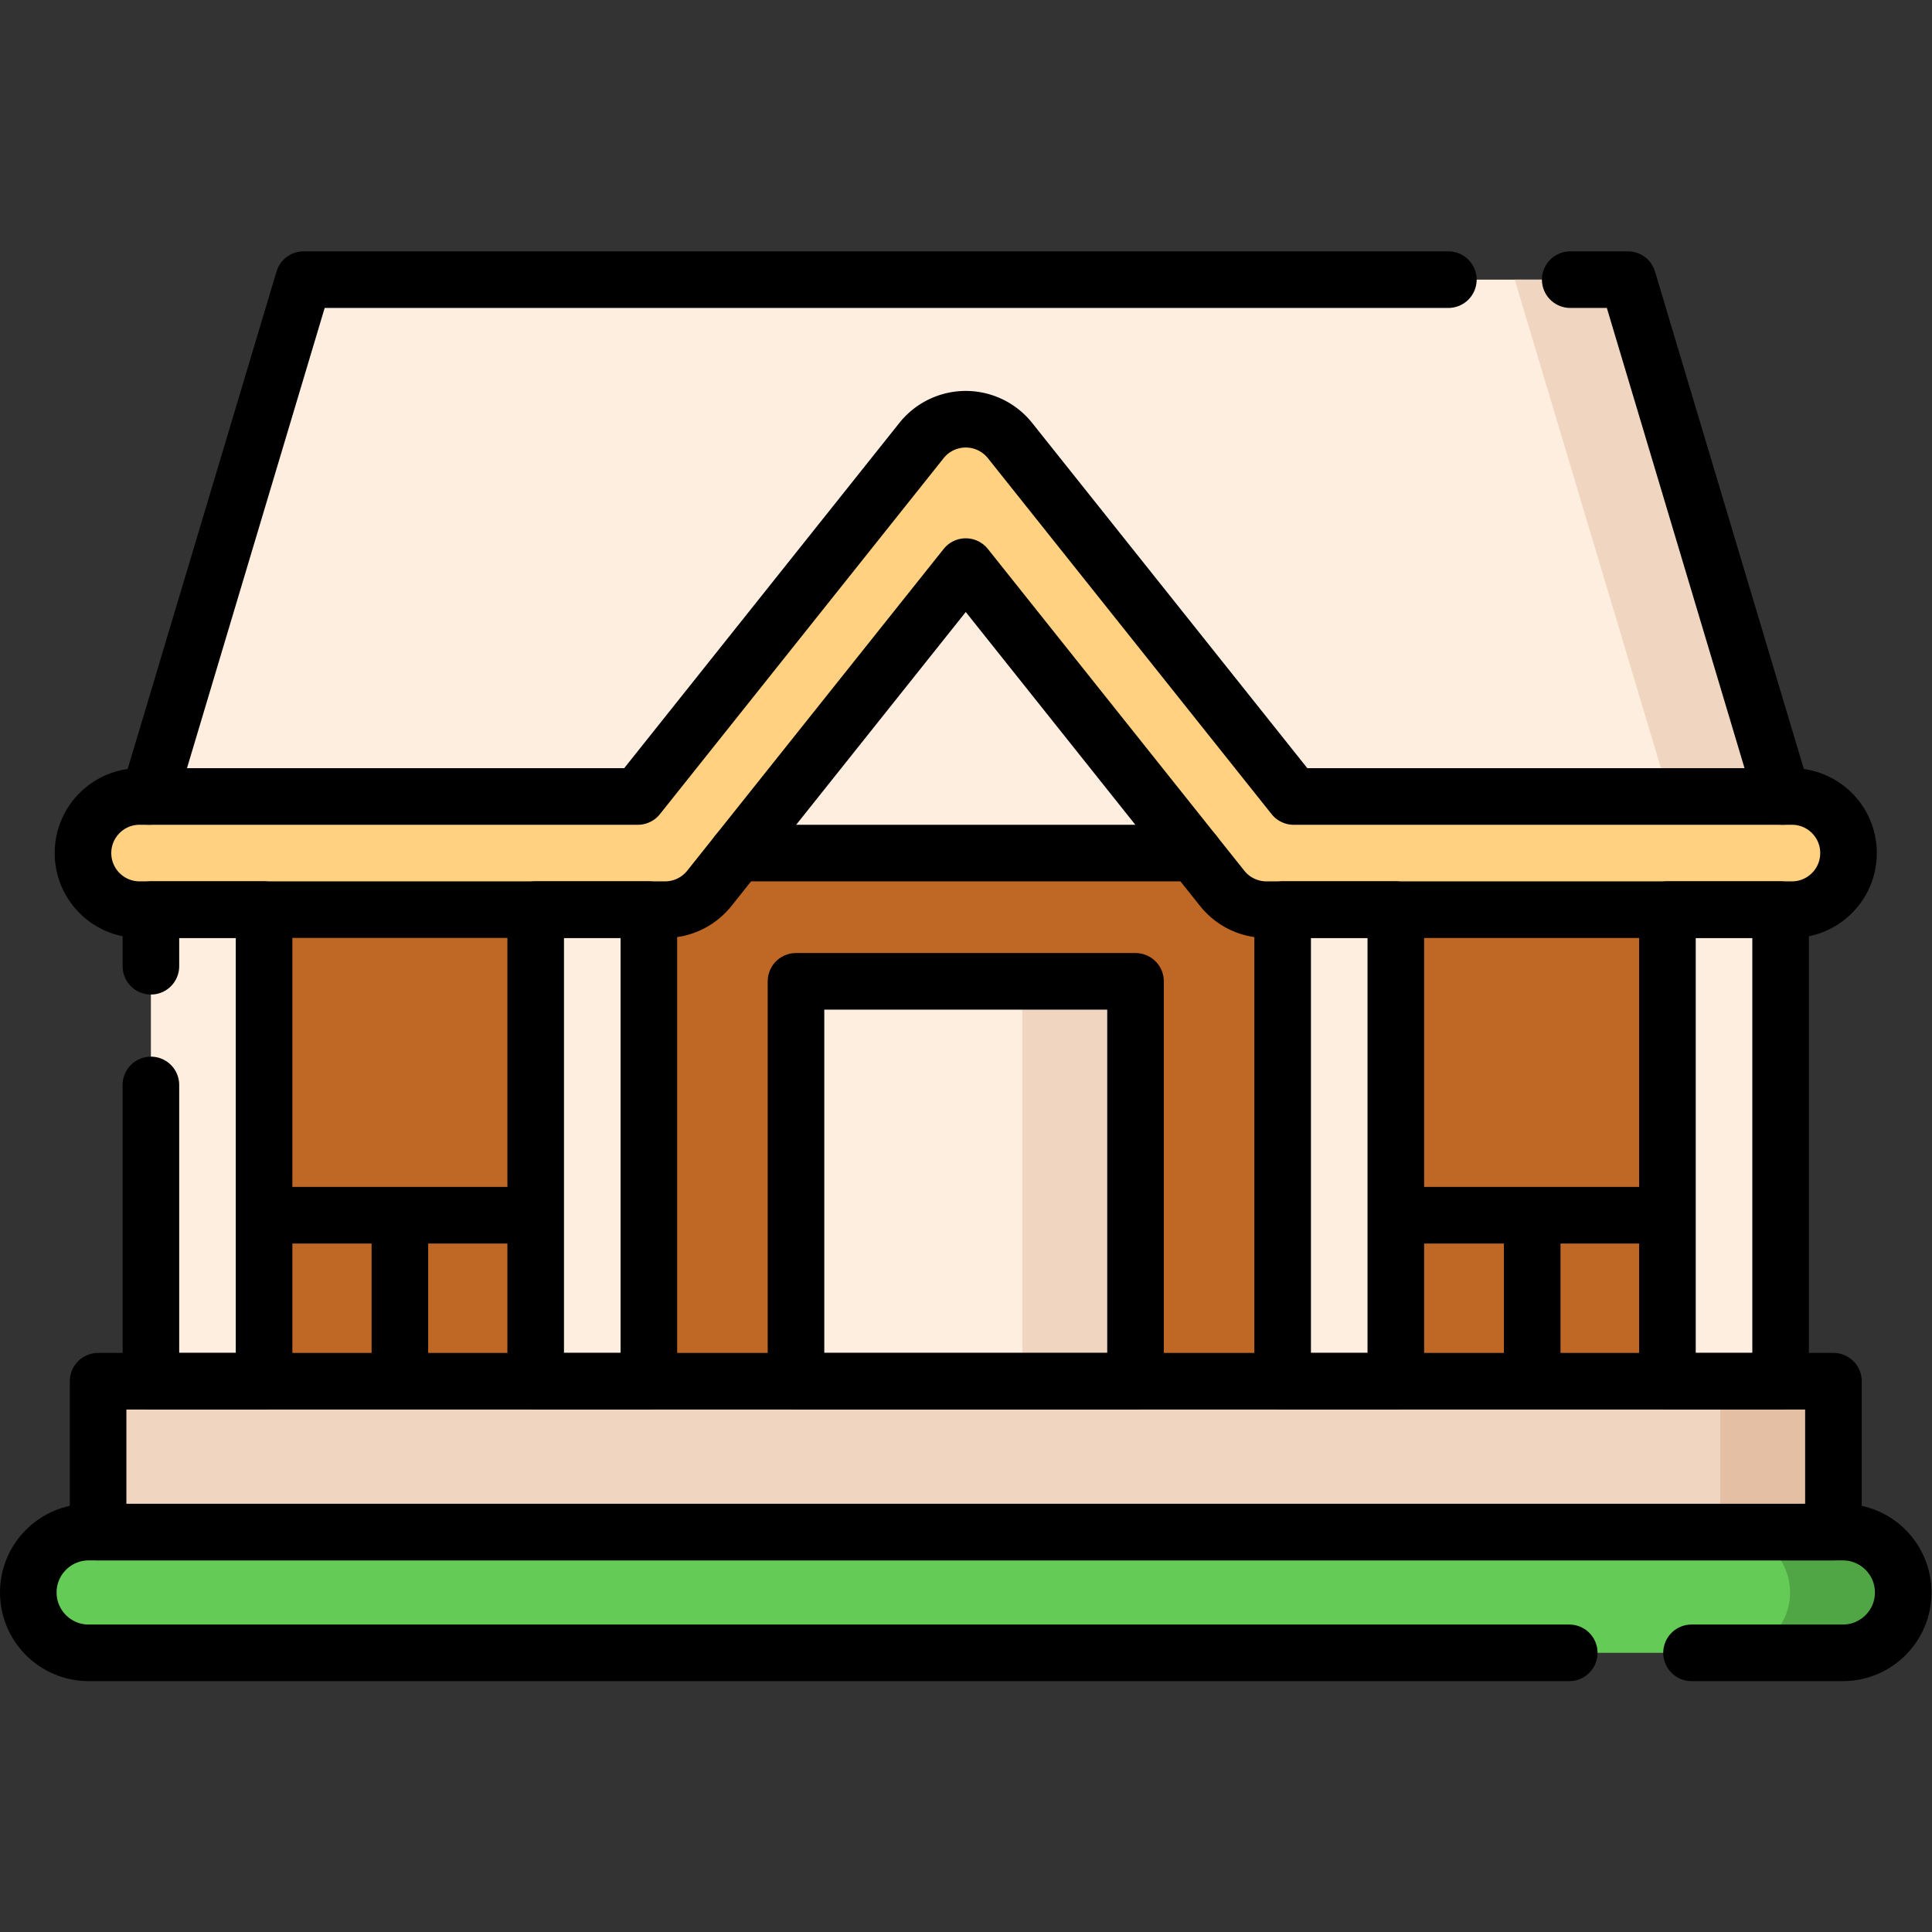
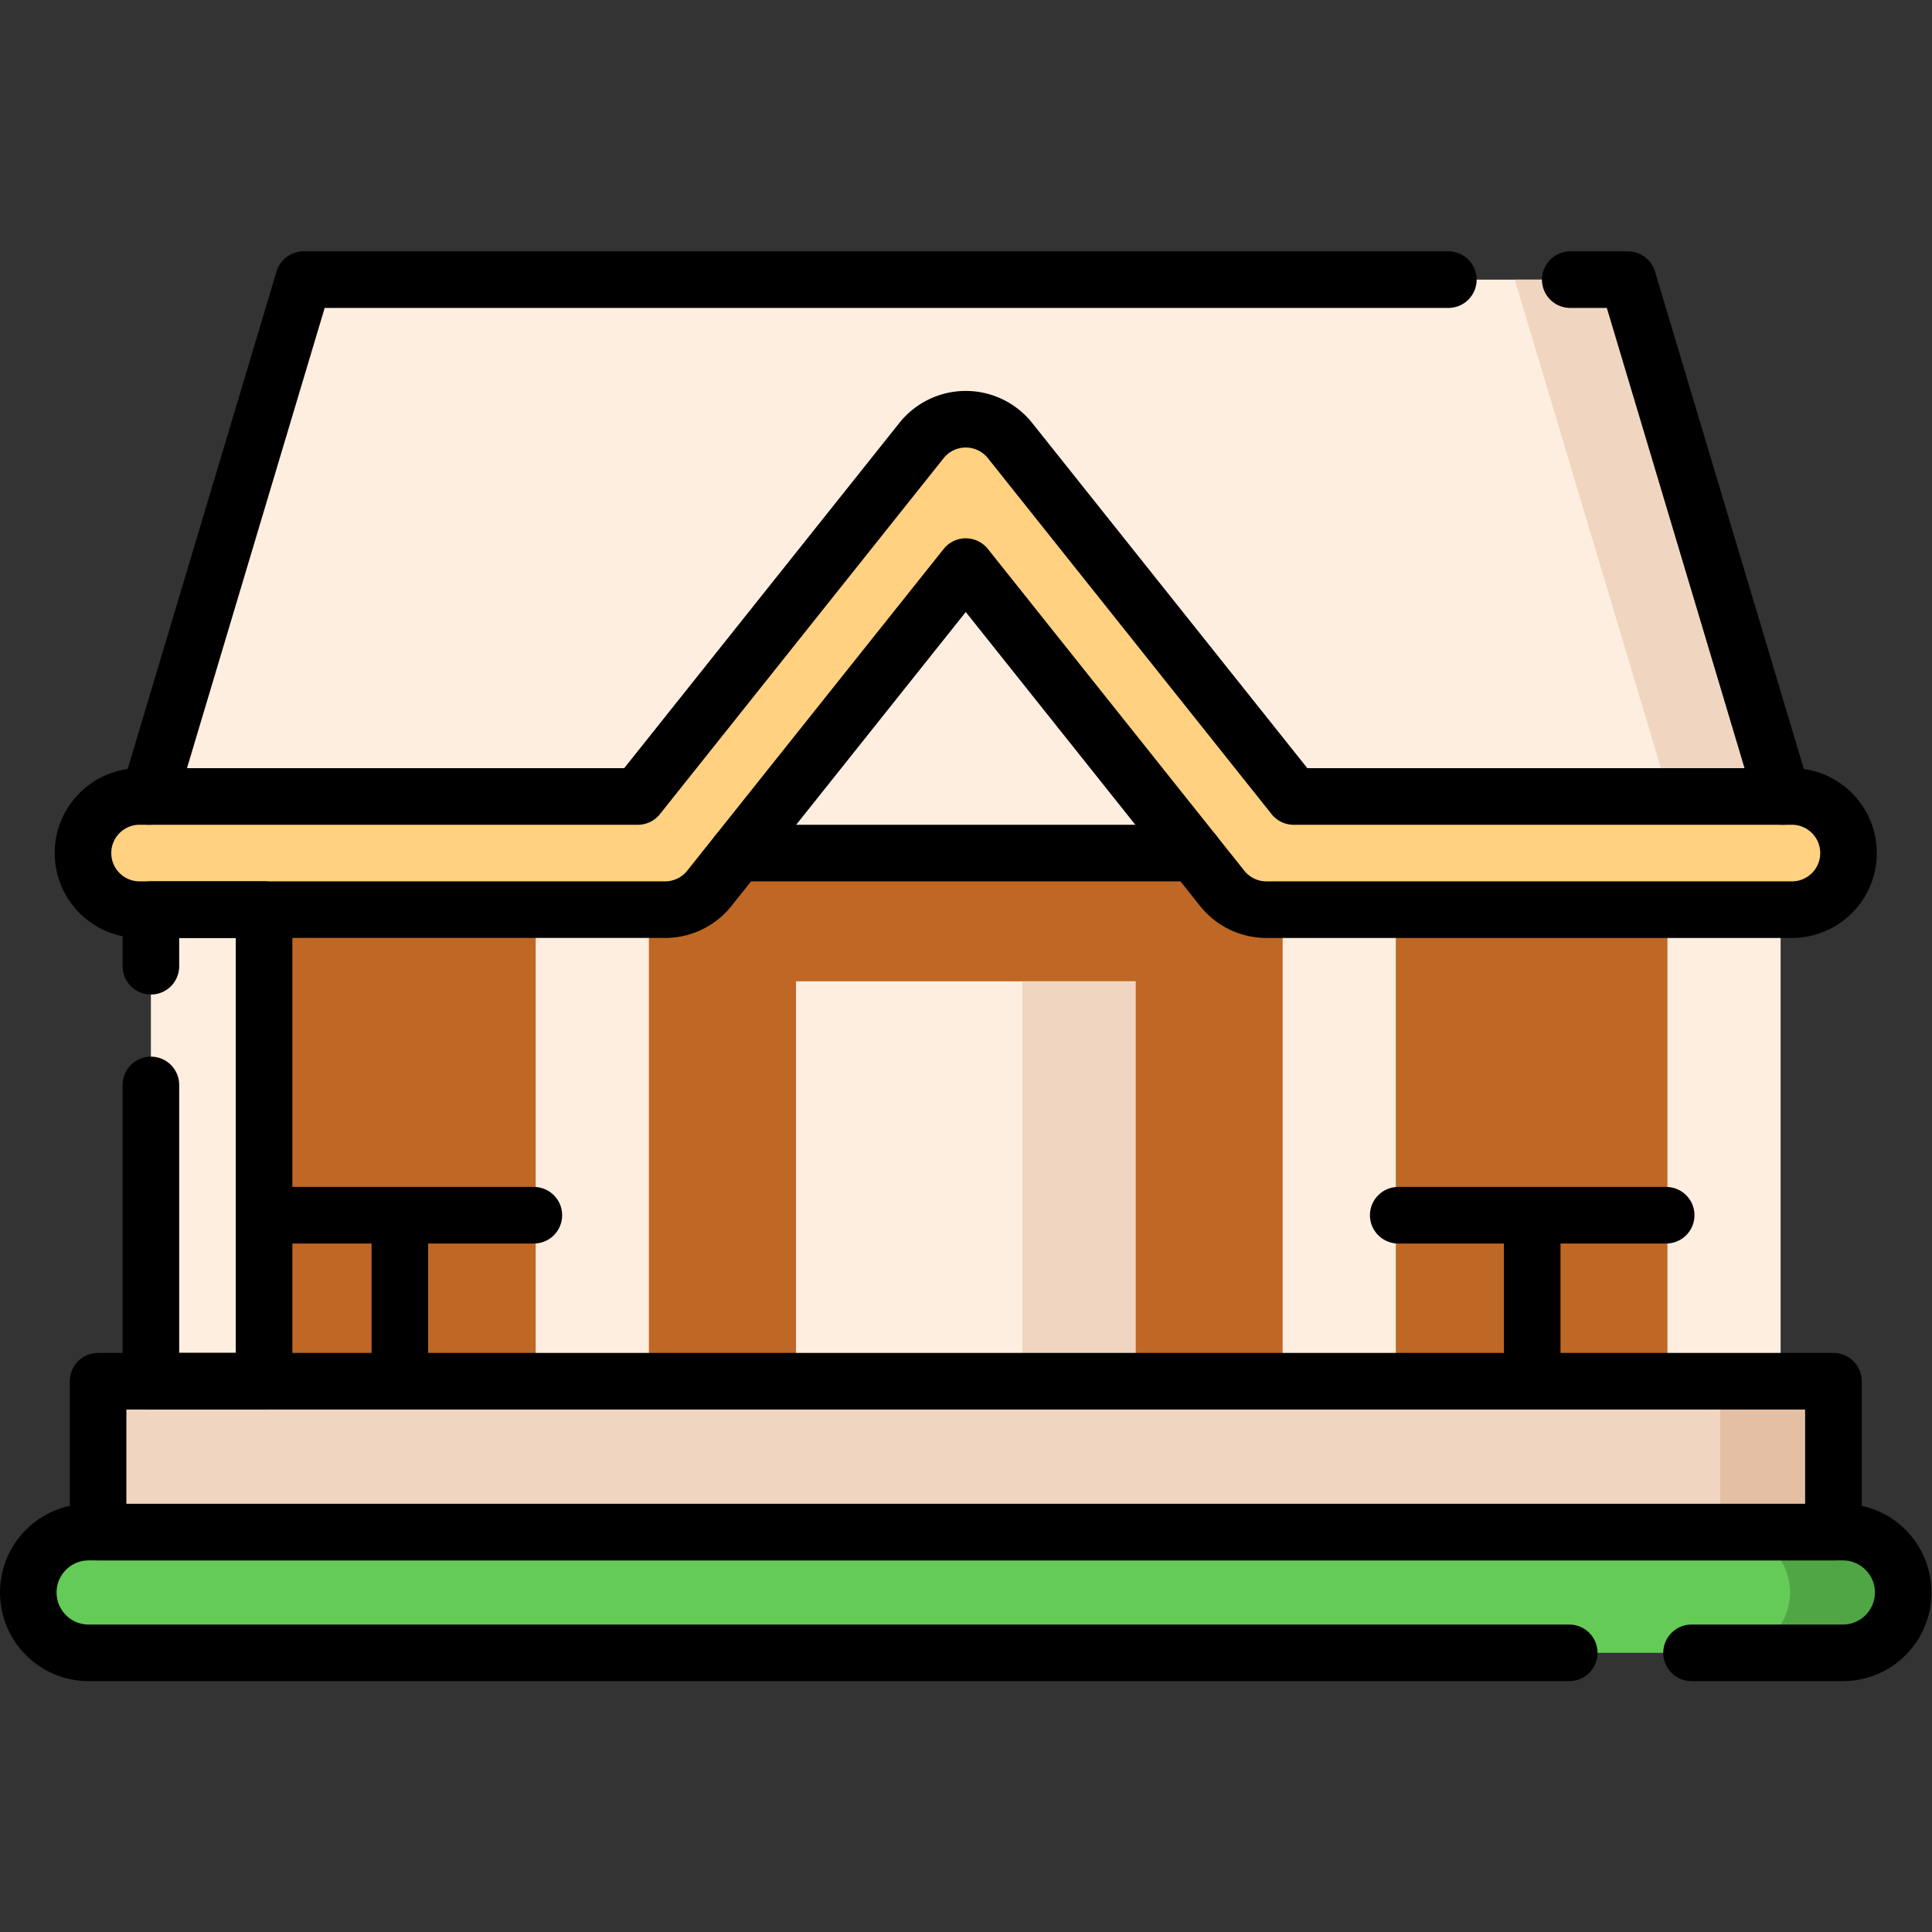
<svg xmlns="http://www.w3.org/2000/svg" version="1.1" width="512" height="512" x="0" y="0" viewBox="0 0 682.667 682.667" style="enable-background:new 0 0 512 512" xml:space="preserve" class="">
  <rect x="0" y="0" width="682.667" height="682.667" fill="#333333" stroke="none" />
  <g>
    <defs>
      <clipPath id="a" clipPathUnits="userSpaceOnUse">
        <path d="M0 512h512V0H0Z" fill="#000000" opacity="1" data-original="#000000" />
      </clipPath>
    </defs>
    <path d="M455.5 137.5h-400v153h400z" style="fill-opacity:1;fill-rule:nonzero;stroke:none" transform="matrix(1.333 0 0 -1.333 0 682.667)" fill="#bf6724" data-original="#bf6724" class="" />
    <path d="M486 106H26v40h460z" style="fill-opacity:1;fill-rule:nonzero;stroke:none" transform="matrix(1.333 0 0 -1.333 0 682.667)" fill="#f0d6c0" data-original="#f0d6c0" />
    <path d="M456 106h30v40h-30z" style="fill-opacity:1;fill-rule:nonzero;stroke:none" transform="matrix(1.333 0 0 -1.333 0 682.667)" fill="#e4bfa4" data-original="#e4bfa4" />
    <path d="M70 146H40v125h30zM172 146h-30v125h30zM370 146h-30v125h30zM472 146h-30v125h30z" style="fill-opacity:1;fill-rule:nonzero;stroke:none" transform="matrix(1.333 0 0 -1.333 0 682.667)" fill="#fdeedf" data-original="#fdeedf" class="" />
    <g clip-path="url(#a)" transform="matrix(1.333 0 0 -1.333 0 682.667)">
      <path d="M0 0h-465c-8.837 0-16 7.163-16 16s7.163 16 16 16H0c8.837 0 16-7.163 16-16S8.837 0 0 0" style="fill-opacity:1;fill-rule:nonzero;stroke:none" transform="translate(488.5 74)" fill="#64cc56" data-original="#64cc56" />
      <path d="M0 0h-30c8.837 0 16-7.163 16-16s-7.163-16-16-16H0c8.837 0 16 7.163 16 16S8.837 0 0 0" style="fill-opacity:1;fill-rule:nonzero;stroke:none" transform="translate(488.5 106)" fill="#50a645" data-original="#50a645" />
      <path d="M0 0h-442l45.479 152h351.042z" style="fill-opacity:1;fill-rule:nonzero;stroke:none" transform="translate(477 286)" fill="#fdeedf" data-original="#fdeedf" class="" />
      <path d="M0 0h-30l45.479-152h30z" style="fill-opacity:1;fill-rule:nonzero;stroke:none" transform="translate(431.522 438)" fill="#f0d6c0" data-original="#f0d6c0" />
      <path d="M0 0h-132.07l-75.2 94.35a15.002 15.002 0 0 1-23.46 0L-305.93 0H-438c-8.284 0-15-6.716-15-15 0-8.284 6.716-15 15-15h139.297c4.566 0 8.884 2.08 11.73 5.65L-219 60.934l67.973-85.284a15.002 15.002 0 0 1 11.73-5.65H0c8.284 0 15 6.716 15 15C15-6.716 8.284 0 0 0" style="fill-opacity:1;fill-rule:nonzero;stroke:none" transform="translate(475 301)" fill="#ffd180" data-original="#ffd180" />
      <path d="M301 146h-90v106h90z" style="fill-opacity:1;fill-rule:nonzero;stroke:none" fill="#fdeedf" data-original="#fdeedf" class="" />
      <path d="M271 146h30v106h-30z" style="fill-opacity:1;fill-rule:nonzero;stroke:none" fill="#f0d6c0" data-original="#f0d6c0" />
      <path d="M0 0h-392.475c-8.837 0-16 7.163-16 16s7.163 16 16 16h465c8.837 0 16-7.163 16-16s-7.163-16-16-16H32.41" style="stroke-width:15;stroke-linecap:round;stroke-linejoin:round;stroke-miterlimit:10;stroke-dasharray:none;stroke-opacity:1" transform="translate(415.975 74)" fill="none" stroke="#000000" stroke-width="15" stroke-linecap="round" stroke-linejoin="round" stroke-miterlimit="10" stroke-dasharray="none" stroke-opacity="" data-original="#000000" />
      <path d="M486 106H26v40h460z" style="stroke-width:15;stroke-linecap:round;stroke-linejoin:round;stroke-miterlimit:10;stroke-dasharray:none;stroke-opacity:1" fill="none" stroke="#000000" stroke-width="15" stroke-linecap="round" stroke-linejoin="round" stroke-miterlimit="10" stroke-dasharray="none" stroke-opacity="" data-original="#000000" />
      <path d="M0 0h-121.039" style="stroke-width:15;stroke-linecap:round;stroke-linejoin:round;stroke-miterlimit:10;stroke-dasharray:none;stroke-opacity:1" transform="translate(316.52 286)" fill="none" stroke="#000000" stroke-width="15" stroke-linecap="round" stroke-linejoin="round" stroke-miterlimit="10" stroke-dasharray="none" stroke-opacity="" data-original="#000000" />
      <path d="M0 0h15.289l40.99-137" style="stroke-width:15;stroke-linecap:round;stroke-linejoin:round;stroke-miterlimit:10;stroke-dasharray:none;stroke-opacity:1" transform="translate(416.23 438)" fill="none" stroke="#000000" stroke-width="15" stroke-linecap="round" stroke-linejoin="round" stroke-miterlimit="10" stroke-dasharray="none" stroke-opacity="" data-original="#000000" />
      <path d="m0 0 40.99 137h303.443" style="stroke-width:15;stroke-linecap:round;stroke-linejoin:round;stroke-miterlimit:10;stroke-dasharray:none;stroke-opacity:1" transform="translate(39.49 301)" fill="none" stroke="#000000" stroke-width="15" stroke-linecap="round" stroke-linejoin="round" stroke-miterlimit="10" stroke-dasharray="none" stroke-opacity="" data-original="#000000" />
      <path d="M0 0h-132.07l-75.2 94.35a15.002 15.002 0 0 1-23.46 0L-305.93 0H-438c-8.284 0-15-6.716-15-15 0-8.284 6.716-15 15-15h139.297c4.566 0 8.884 2.08 11.73 5.65L-219 60.934l67.973-85.284a15.002 15.002 0 0 1 11.73-5.65H0c8.284 0 15 6.716 15 15C15-6.716 8.284 0 0 0Z" style="stroke-width:15;stroke-linecap:round;stroke-linejoin:round;stroke-miterlimit:10;stroke-dasharray:none;stroke-opacity:1" transform="translate(475 301)" fill="none" stroke="#000000" stroke-width="15" stroke-linecap="round" stroke-linejoin="round" stroke-miterlimit="10" stroke-dasharray="none" stroke-opacity="" data-original="#000000" />
      <path d="M0 0v15h30v-125H0v78.538" style="stroke-width:15;stroke-linecap:round;stroke-linejoin:round;stroke-miterlimit:10;stroke-dasharray:none;stroke-opacity:1" transform="translate(40 256)" fill="none" stroke="#000000" stroke-width="15" stroke-linecap="round" stroke-linejoin="round" stroke-miterlimit="10" stroke-dasharray="none" stroke-opacity="" data-original="#000000" />
-       <path d="M172 146h-30v125h30zM370 146h-30v125h30zM472 146h-30v125h30zM301 146h-90v106h90z" style="stroke-width:15;stroke-linecap:round;stroke-linejoin:round;stroke-miterlimit:10;stroke-dasharray:none;stroke-opacity:1" fill="none" stroke="#000000" stroke-width="15" stroke-linecap="round" stroke-linejoin="round" stroke-miterlimit="10" stroke-dasharray="none" stroke-opacity="" data-original="#000000" />
      <path d="M0 0h71.025" style="stroke-width:15;stroke-linecap:round;stroke-linejoin:round;stroke-miterlimit:10;stroke-dasharray:none;stroke-opacity:1" transform="translate(70.487 190)" fill="none" stroke="#000000" stroke-width="15" stroke-linecap="round" stroke-linejoin="round" stroke-miterlimit="10" stroke-dasharray="none" stroke-opacity="" data-original="#000000" />
      <path d="M0 0v-41.334" style="stroke-width:15;stroke-linecap:round;stroke-linejoin:round;stroke-miterlimit:10;stroke-dasharray:none;stroke-opacity:1" transform="translate(106 189.18)" fill="none" stroke="#000000" stroke-width="15" stroke-linecap="round" stroke-linejoin="round" stroke-miterlimit="10" stroke-dasharray="none" stroke-opacity="" data-original="#000000" />
      <path d="M0 0h71.026" style="stroke-width:15;stroke-linecap:round;stroke-linejoin:round;stroke-miterlimit:10;stroke-dasharray:none;stroke-opacity:1" transform="translate(370.64 190)" fill="none" stroke="#000000" stroke-width="15" stroke-linecap="round" stroke-linejoin="round" stroke-miterlimit="10" stroke-dasharray="none" stroke-opacity="" data-original="#000000" />
      <path d="M0 0v-41.334" style="stroke-width:15;stroke-linecap:round;stroke-linejoin:round;stroke-miterlimit:10;stroke-dasharray:none;stroke-opacity:1" transform="translate(406.154 189.18)" fill="none" stroke="#000000" stroke-width="15" stroke-linecap="round" stroke-linejoin="round" stroke-miterlimit="10" stroke-dasharray="none" stroke-opacity="" data-original="#000000" />
    </g>
  </g>
</svg>